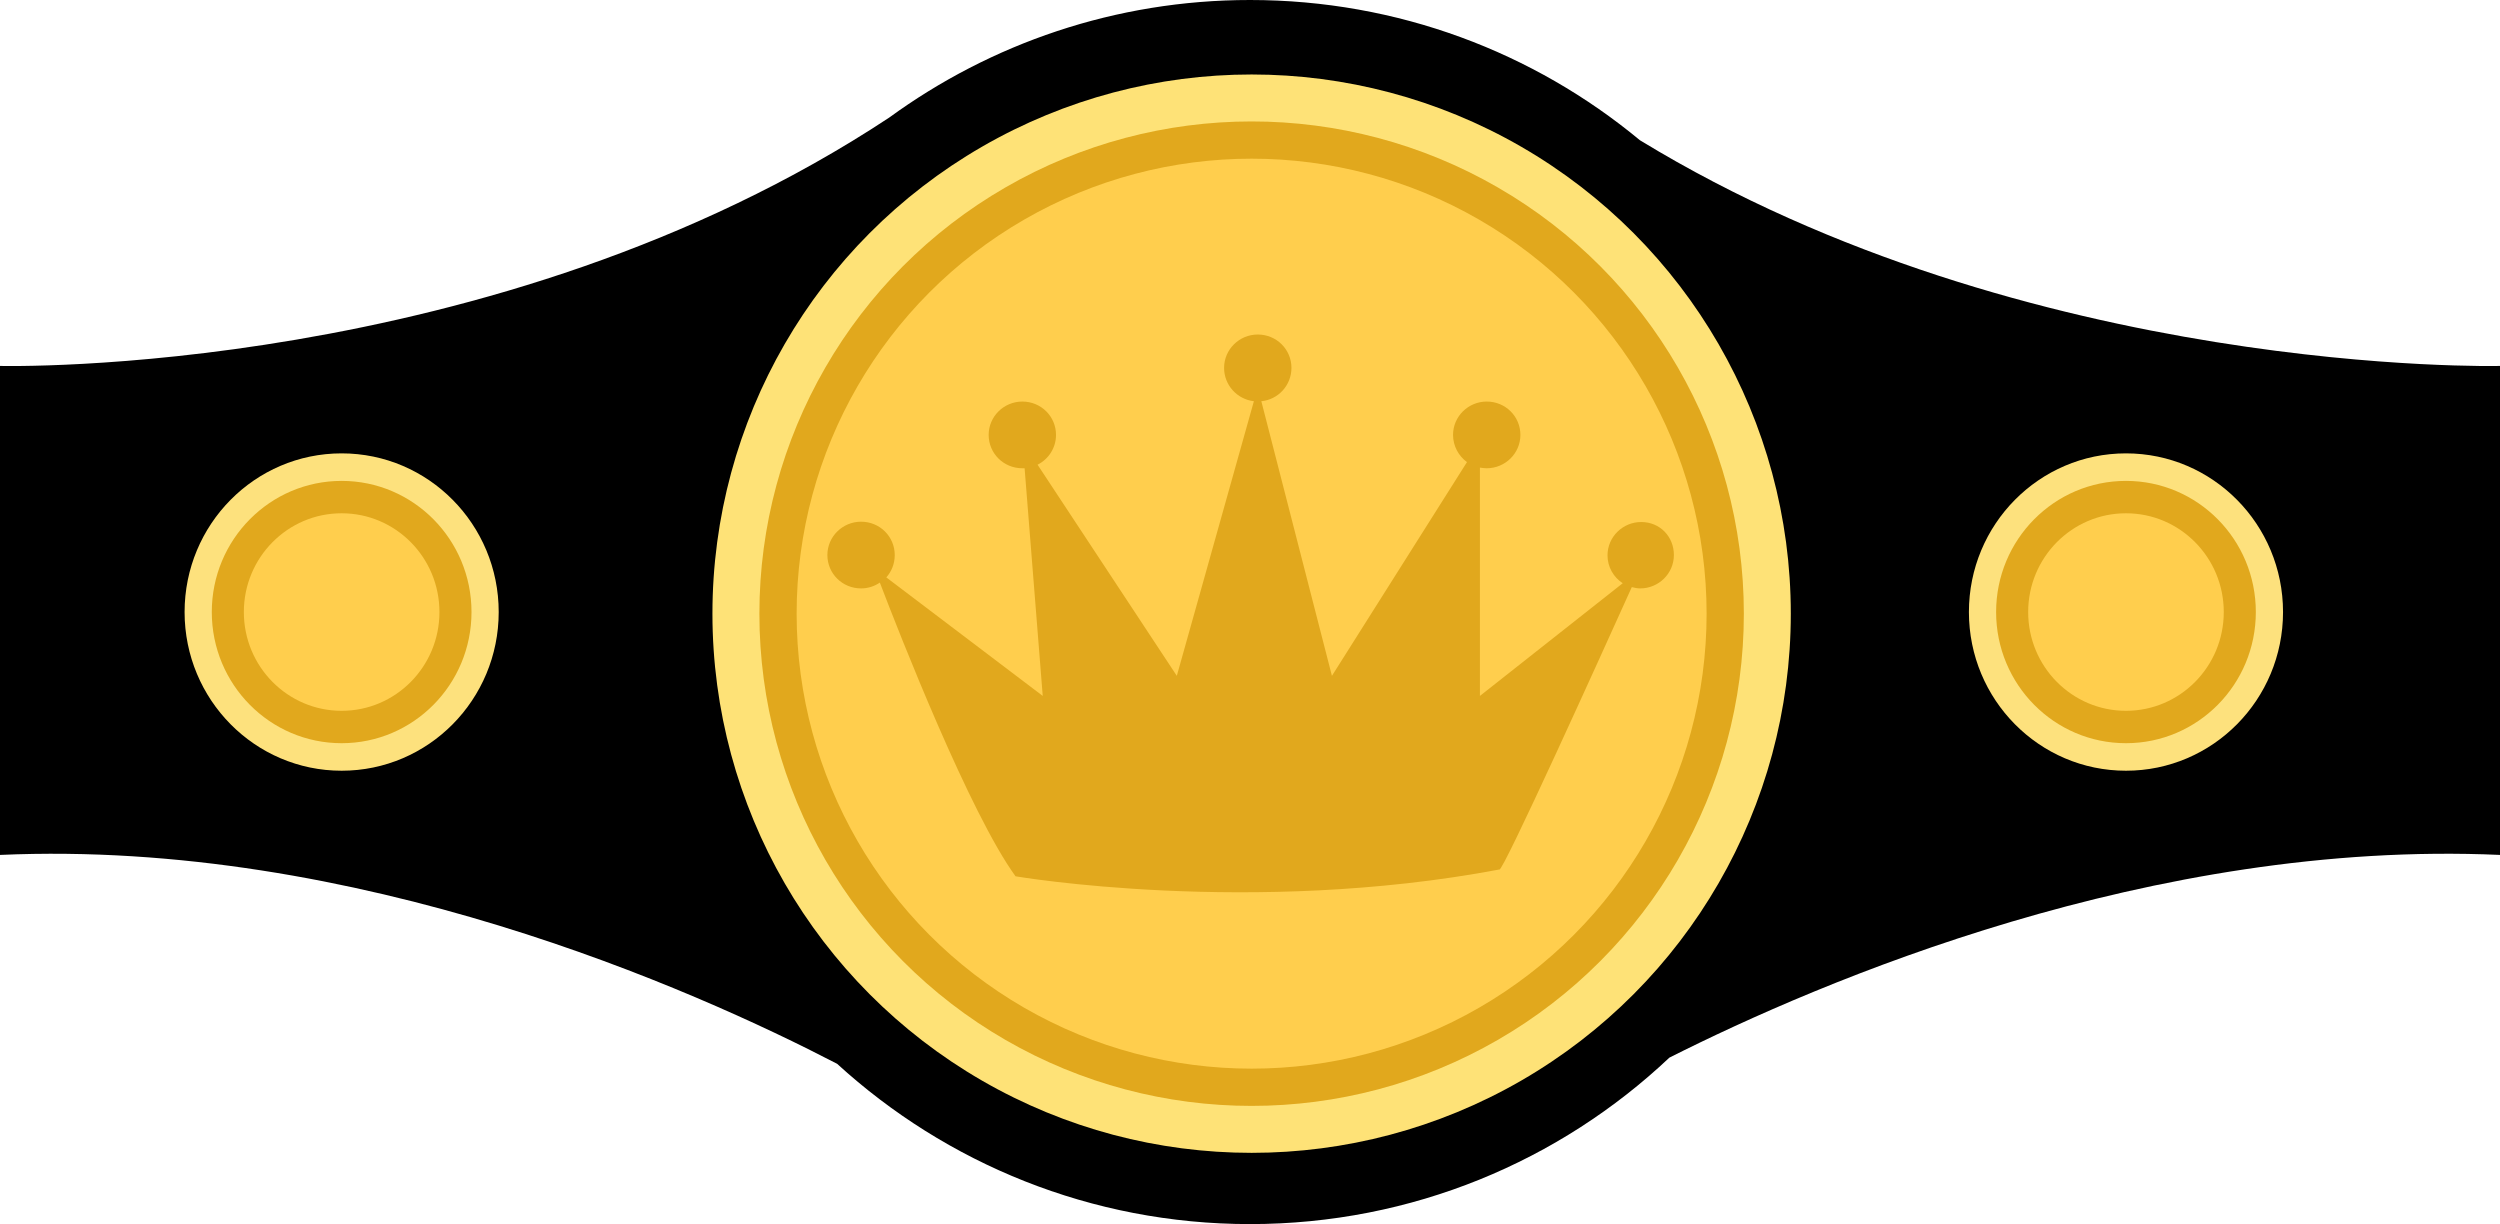
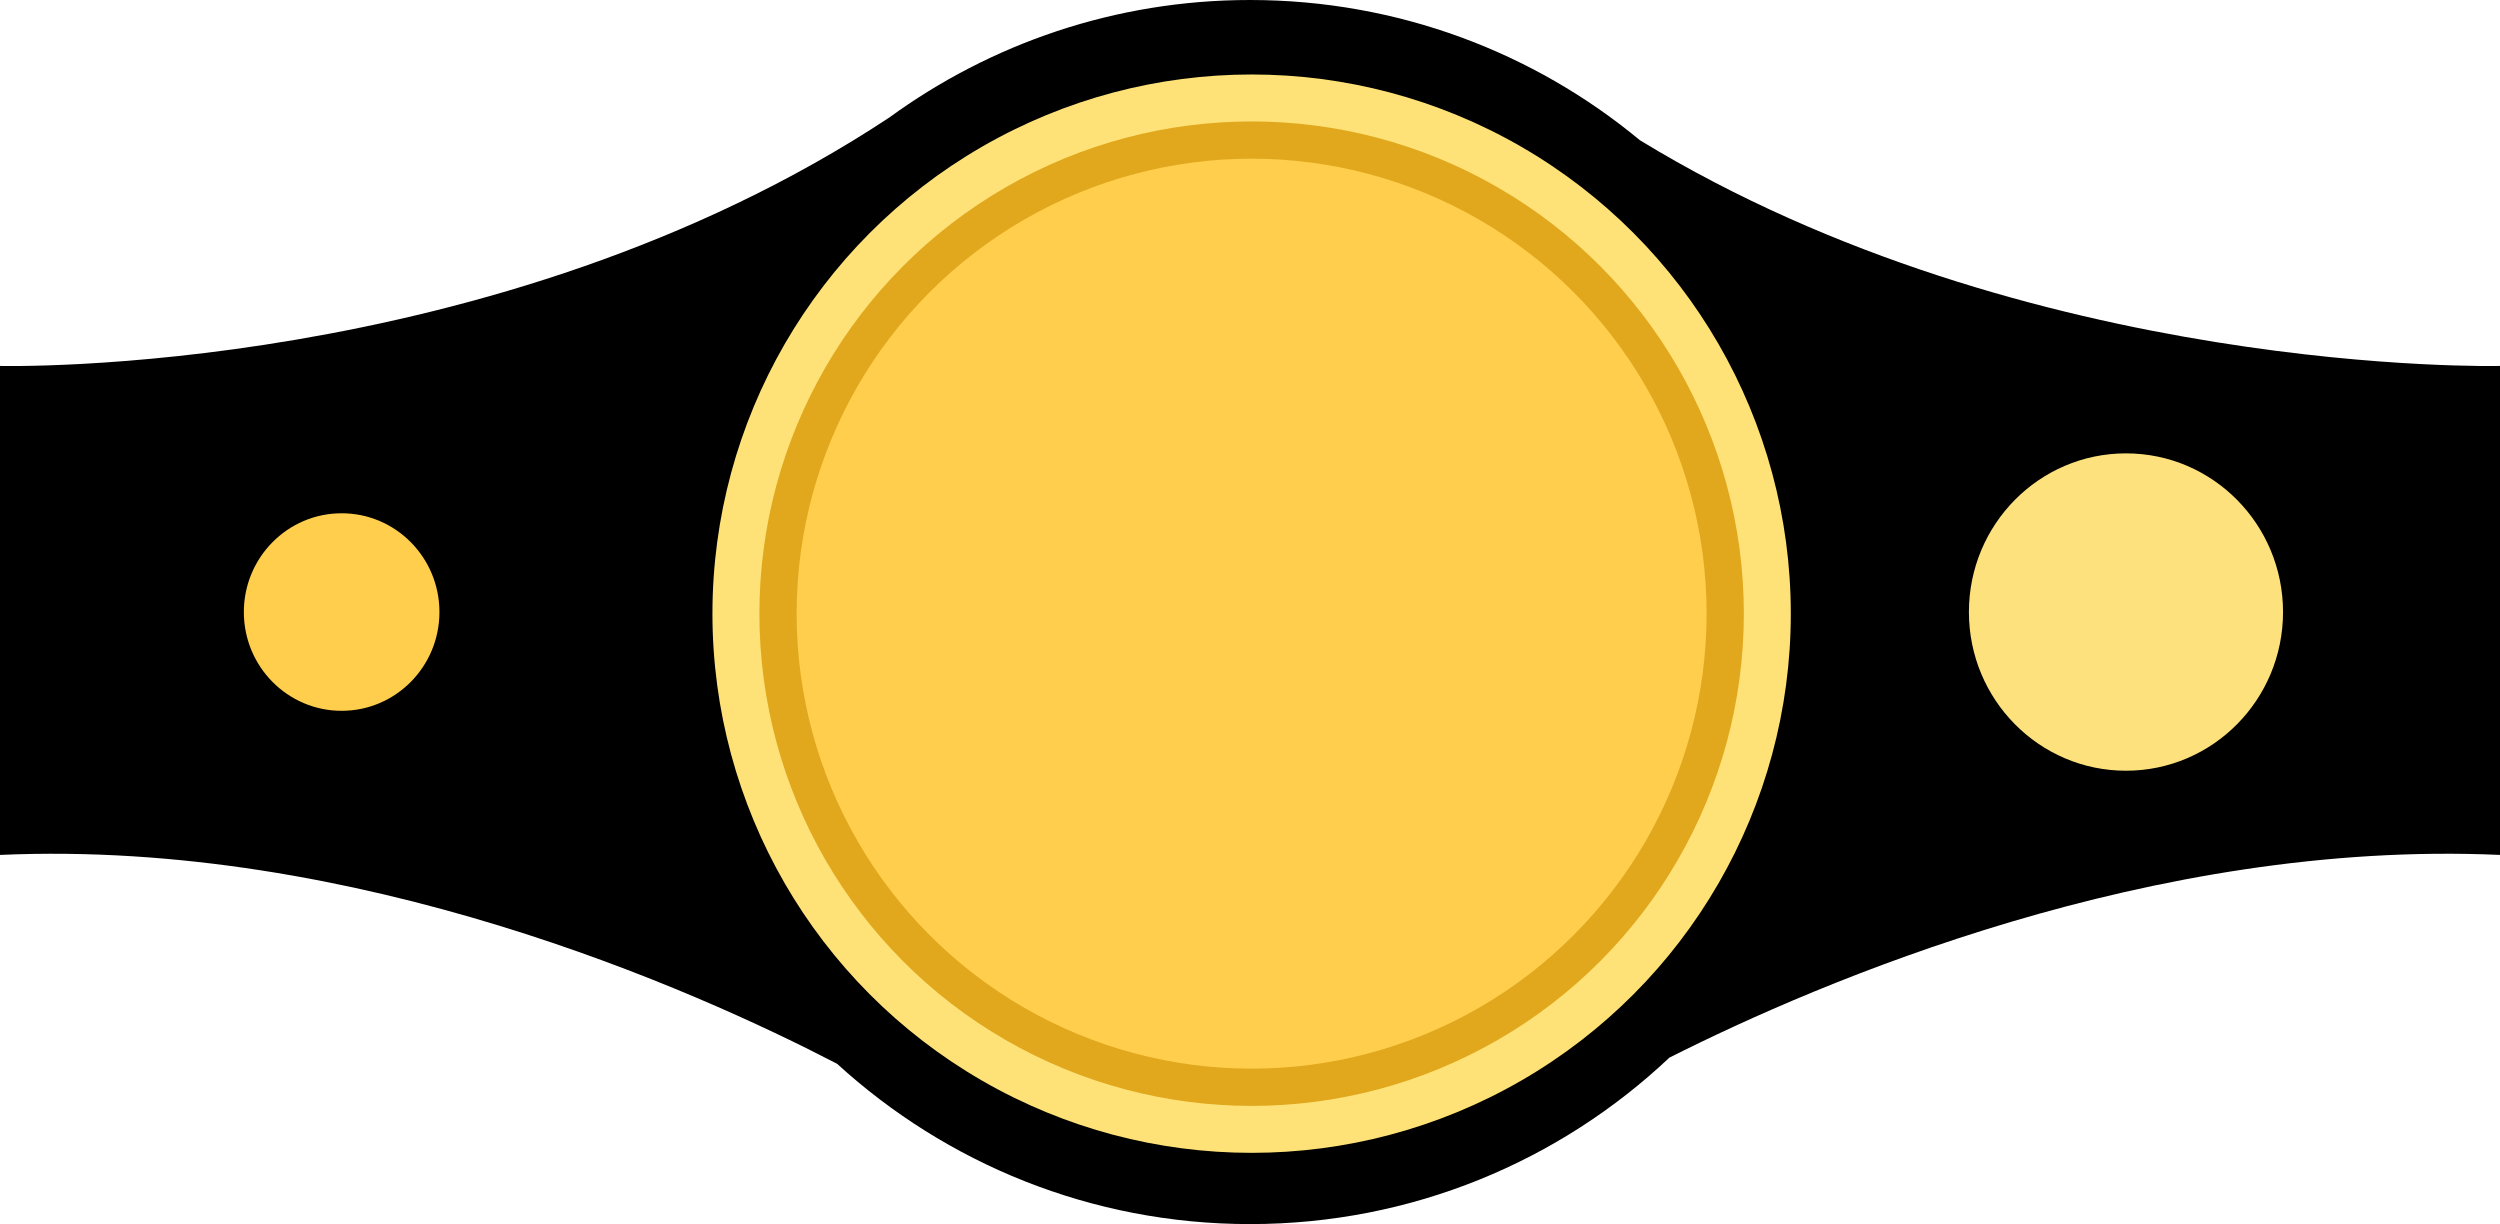
<svg xmlns="http://www.w3.org/2000/svg" version="1.1" x="0px" y="0px" viewBox="0 0 772 378" style="enable-background:new 0 0 772 378;" xml:space="preserve">
  <style type="text/css">
	.st0{enable-background:new    ;}
	.st1{fill-rule:evenodd;clip-rule:evenodd;fill:#FEE277;}
	.st2{fill-rule:evenodd;clip-rule:evenodd;fill:#E1A81D;}
	.st3{fill-rule:evenodd;clip-rule:evenodd;fill:#FFCE4D;}
	.st4{fill:#E1A81D;}
	.st5{fill-rule:evenodd;clip-rule:evenodd;fill:#FDE17D;}
</style>
  <g id="Shape_1_copy_1_" class="st0">
    <g id="Shape_1_copy">
      <g>
        <path d="M506.4,43.3C473.7,16.2,431.7,0,386,0c-41.6,0-80.1,13.5-111.4,36.3C152.6,116.9,0,113,0,113v151     c110.2-4.9,214.2,41.5,258.5,64.5C292.1,359.2,336.9,378,386,378c50.1,0,95.7-19.5,129.5-51.4C562.3,303,664.7,259.2,772,264V113     C772,113,626.5,116.6,506.4,43.3z" />
      </g>
    </g>
  </g>
  <g id="Shape_1_copy_2_1_" class="st0">
    <g id="Shape_1_copy_2">
      <g>
        <circle class="st1" cx="386.5" cy="189.5" r="166.5" />
      </g>
    </g>
    <g id="Shape_1_copy_2_3_">
      <g>
        <circle class="st2" cx="386.5" cy="189.5" r="152" />
      </g>
    </g>
    <g id="Shape_1_copy_2_5_">
      <g>
        <circle class="st3" cx="386.5" cy="189.5" r="140.5" />
      </g>
    </g>
  </g>
  <g id="Shape_1_copy_4_xA0_Image_1_">
</g>
  <g id="Ellipse_1_copy_4_1_" class="st0">
    <g id="Ellipse_1_copy_4">
      <g>
-         <path class="st4" d="M506.8,161.2c-5.7,0-10.4,4.6-10.4,10.3c0,3.6,1.9,6.8,4.7,8.6L457,214.9v-70.5c0.7,0.1,1.4,0.2,2.1,0.2     c5.7,0,10.4-4.6,10.4-10.3s-4.6-10.3-10.4-10.3c-5.7,0-10.4,4.6-10.4,10.3c0,3.4,1.7,6.5,4.3,8.4l-41.7,66l-21.8-84.8     c5.2-0.5,9.3-4.9,9.3-10.3c0-5.7-4.6-10.3-10.4-10.3c-5.7,0-10.4,4.6-10.4,10.3c0,5.3,4,9.7,9.2,10.3l-23.8,84.8l-43-65.2     c3.4-1.7,5.7-5.2,5.7-9.2c0-5.7-4.6-10.3-10.4-10.3c-5.7,0-10.4,4.6-10.4,10.3s4.6,10.3,10.4,10.3c0.2,0,0.4,0,0.7,0l5.6,70.3     l-48.3-36.6c1.6-1.8,2.6-4.2,2.6-6.9c0-5.7-4.6-10.3-10.4-10.3c-5.7,0-10.4,4.6-10.4,10.3s4.6,10.3,10.4,10.3     c2.2,0,4.2-0.7,5.8-1.8c6.1,16,27.8,71.3,41.9,90.7c0,0,72.6,12.4,149.4-2.1c0.9,1.3,31.6-66.6,40.9-87.2     c0.8,0.2,1.7,0.4,2.6,0.4c5.7,0,10.4-4.6,10.4-10.3S512.6,161.2,506.8,161.2z" />
-       </g>
+         </g>
    </g>
  </g>
  <g id="Shape_1_copy_3_1_" class="st0">
</g>
  <g id="Shape_1_copy_5_xA0_Image_1_">
</g>
  <g id="Shape_1_copy_6_1_" class="st0">
    <g id="Shape_1_copy_6">
      <g>
-         <ellipse class="st5" cx="105.5" cy="189" rx="48.5" ry="49" />
-       </g>
+         </g>
    </g>
    <g id="Shape_1_copy_6_3_">
      <g>
-         <ellipse class="st2" cx="105.5" cy="189" rx="40.1" ry="40.5" />
-       </g>
+         </g>
    </g>
    <g id="Shape_1_copy_6_5_">
      <g>
        <ellipse class="st3" cx="105.5" cy="189" rx="30.2" ry="30.5" />
      </g>
    </g>
    <g id="Shape_1_copy_6_11_">
      <g>
        <ellipse class="st5" cx="656.5" cy="189" rx="48.5" ry="49" />
      </g>
    </g>
    <g id="Shape_1_copy_6_9_">
      <g>
-         <ellipse class="st2" cx="656.5" cy="189" rx="40.1" ry="40.5" />
-       </g>
+         </g>
    </g>
    <g id="Shape_1_copy_6_7_">
      <g>
-         <ellipse class="st3" cx="656.5" cy="189" rx="30.2" ry="30.5" />
-       </g>
+         </g>
    </g>
  </g>
  <g id="Shape_1_copy_6_xA0_Image_1_">
</g>
</svg>